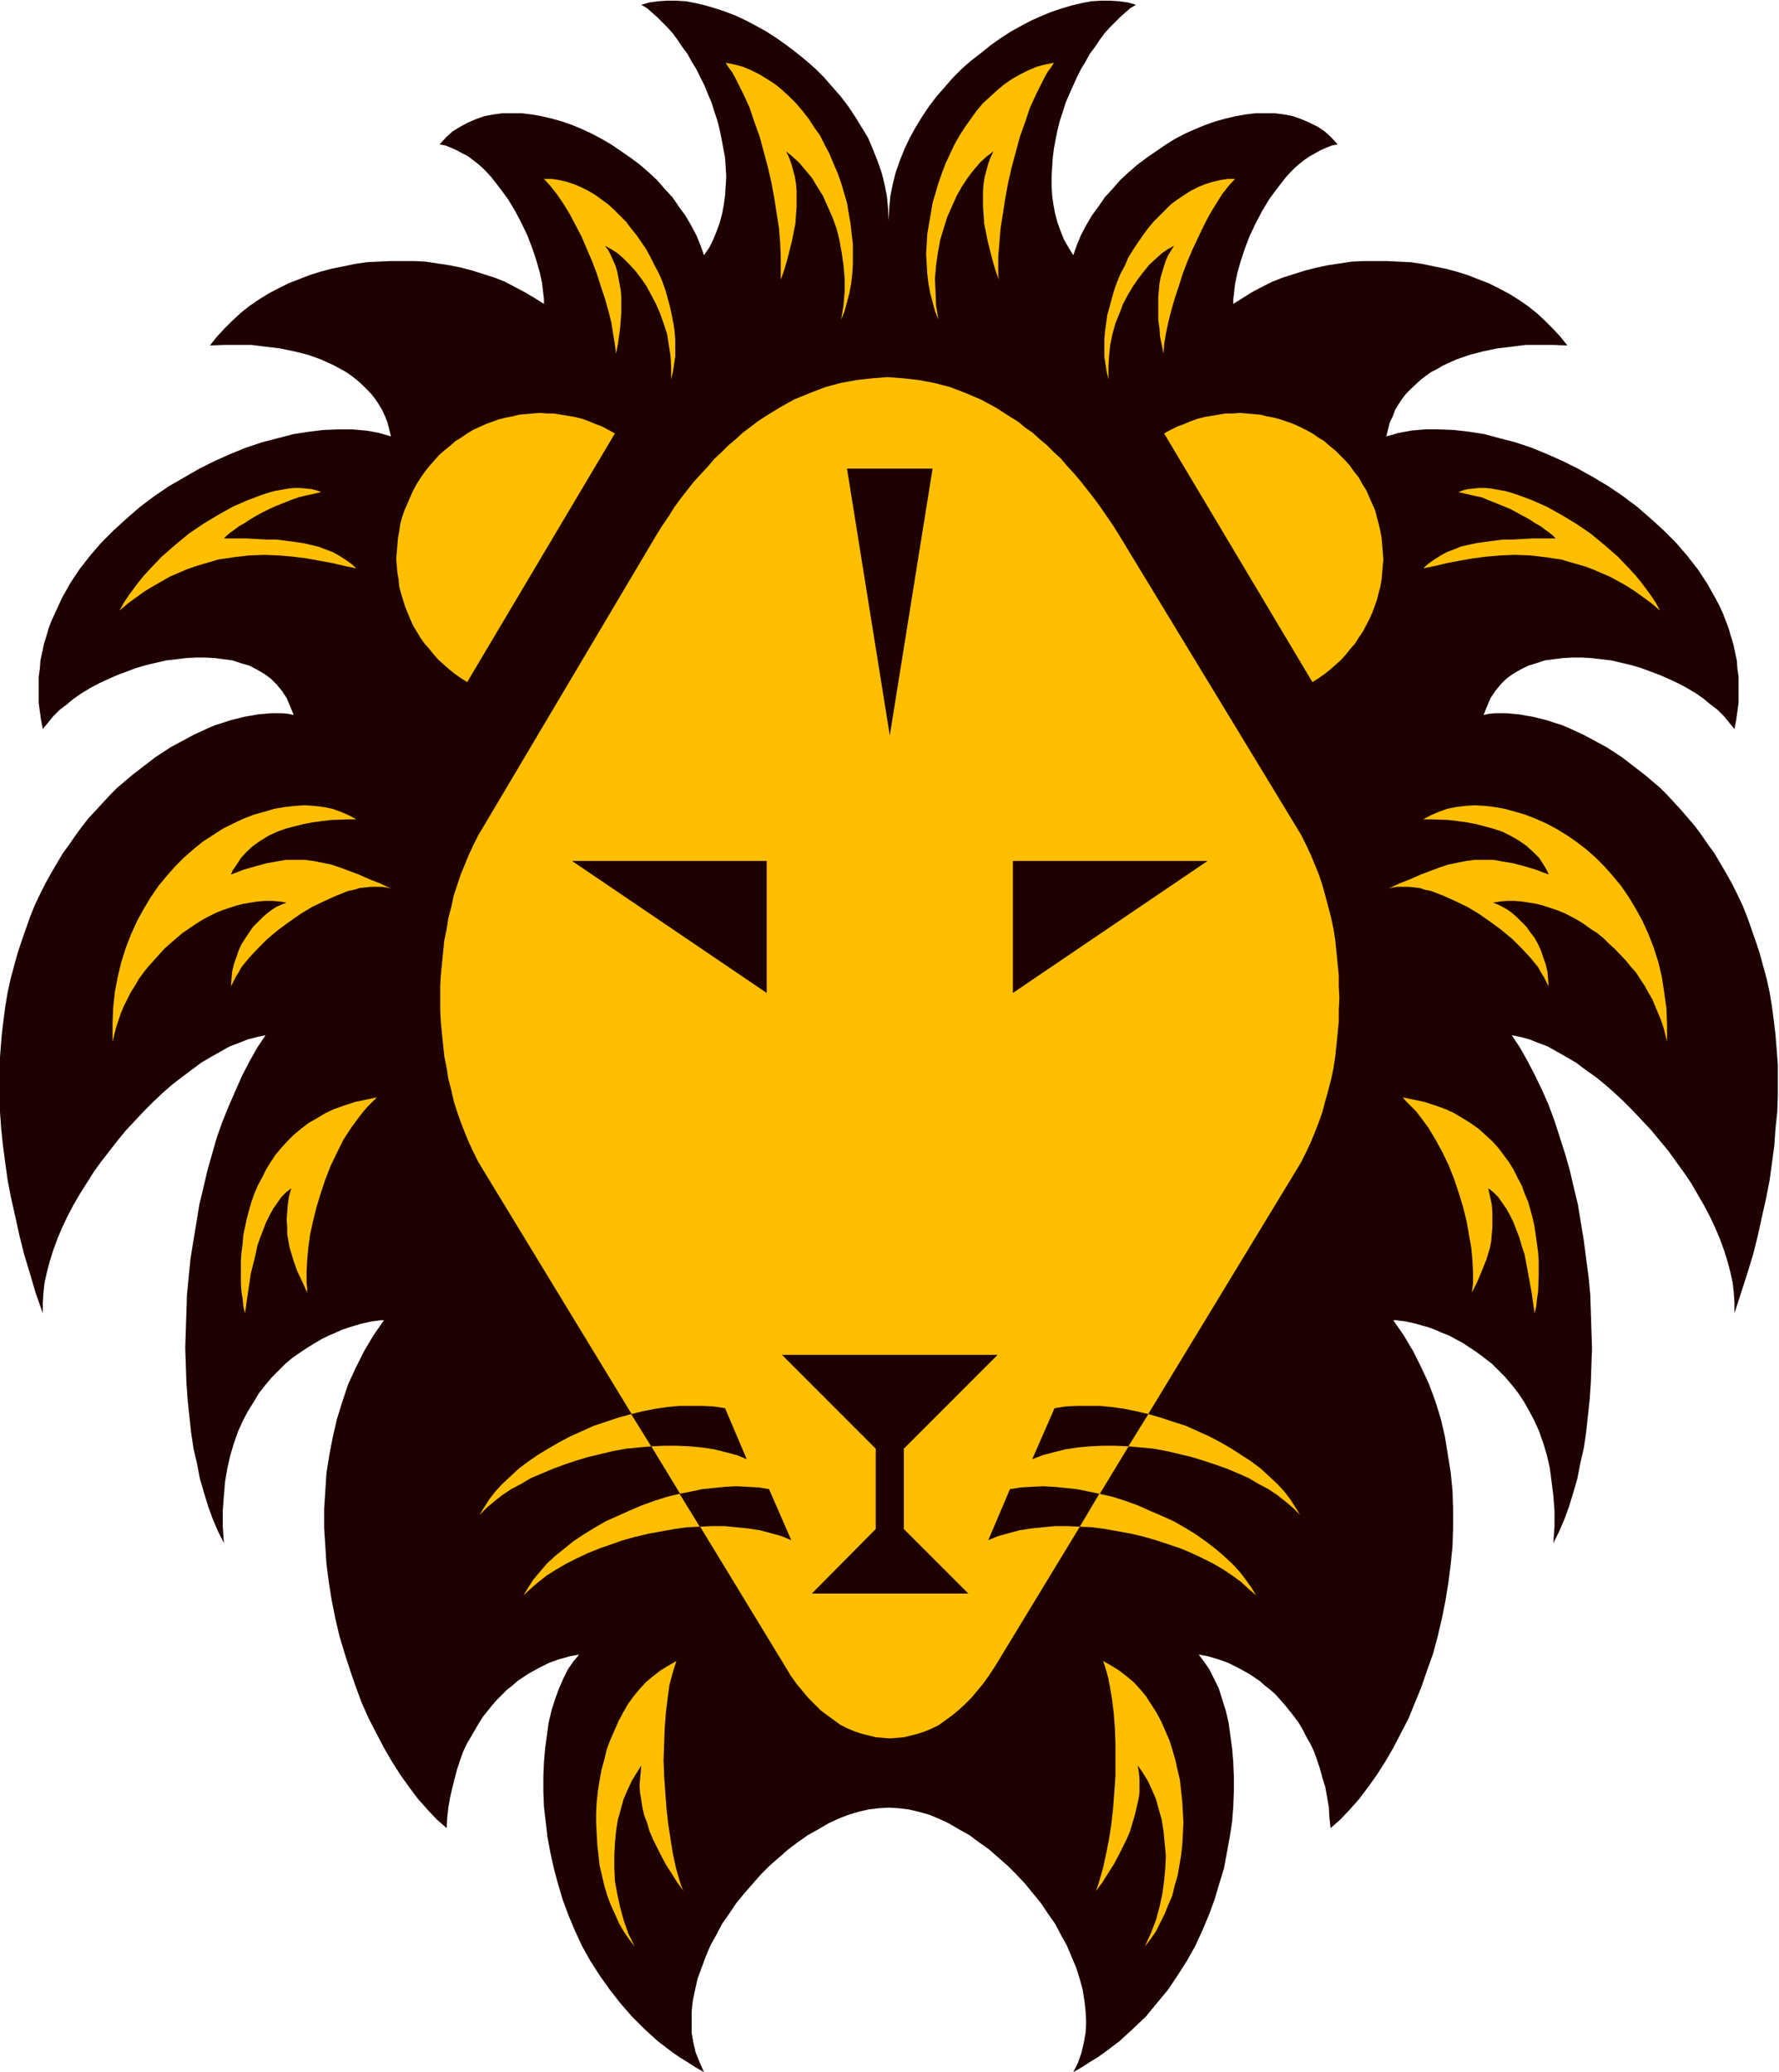
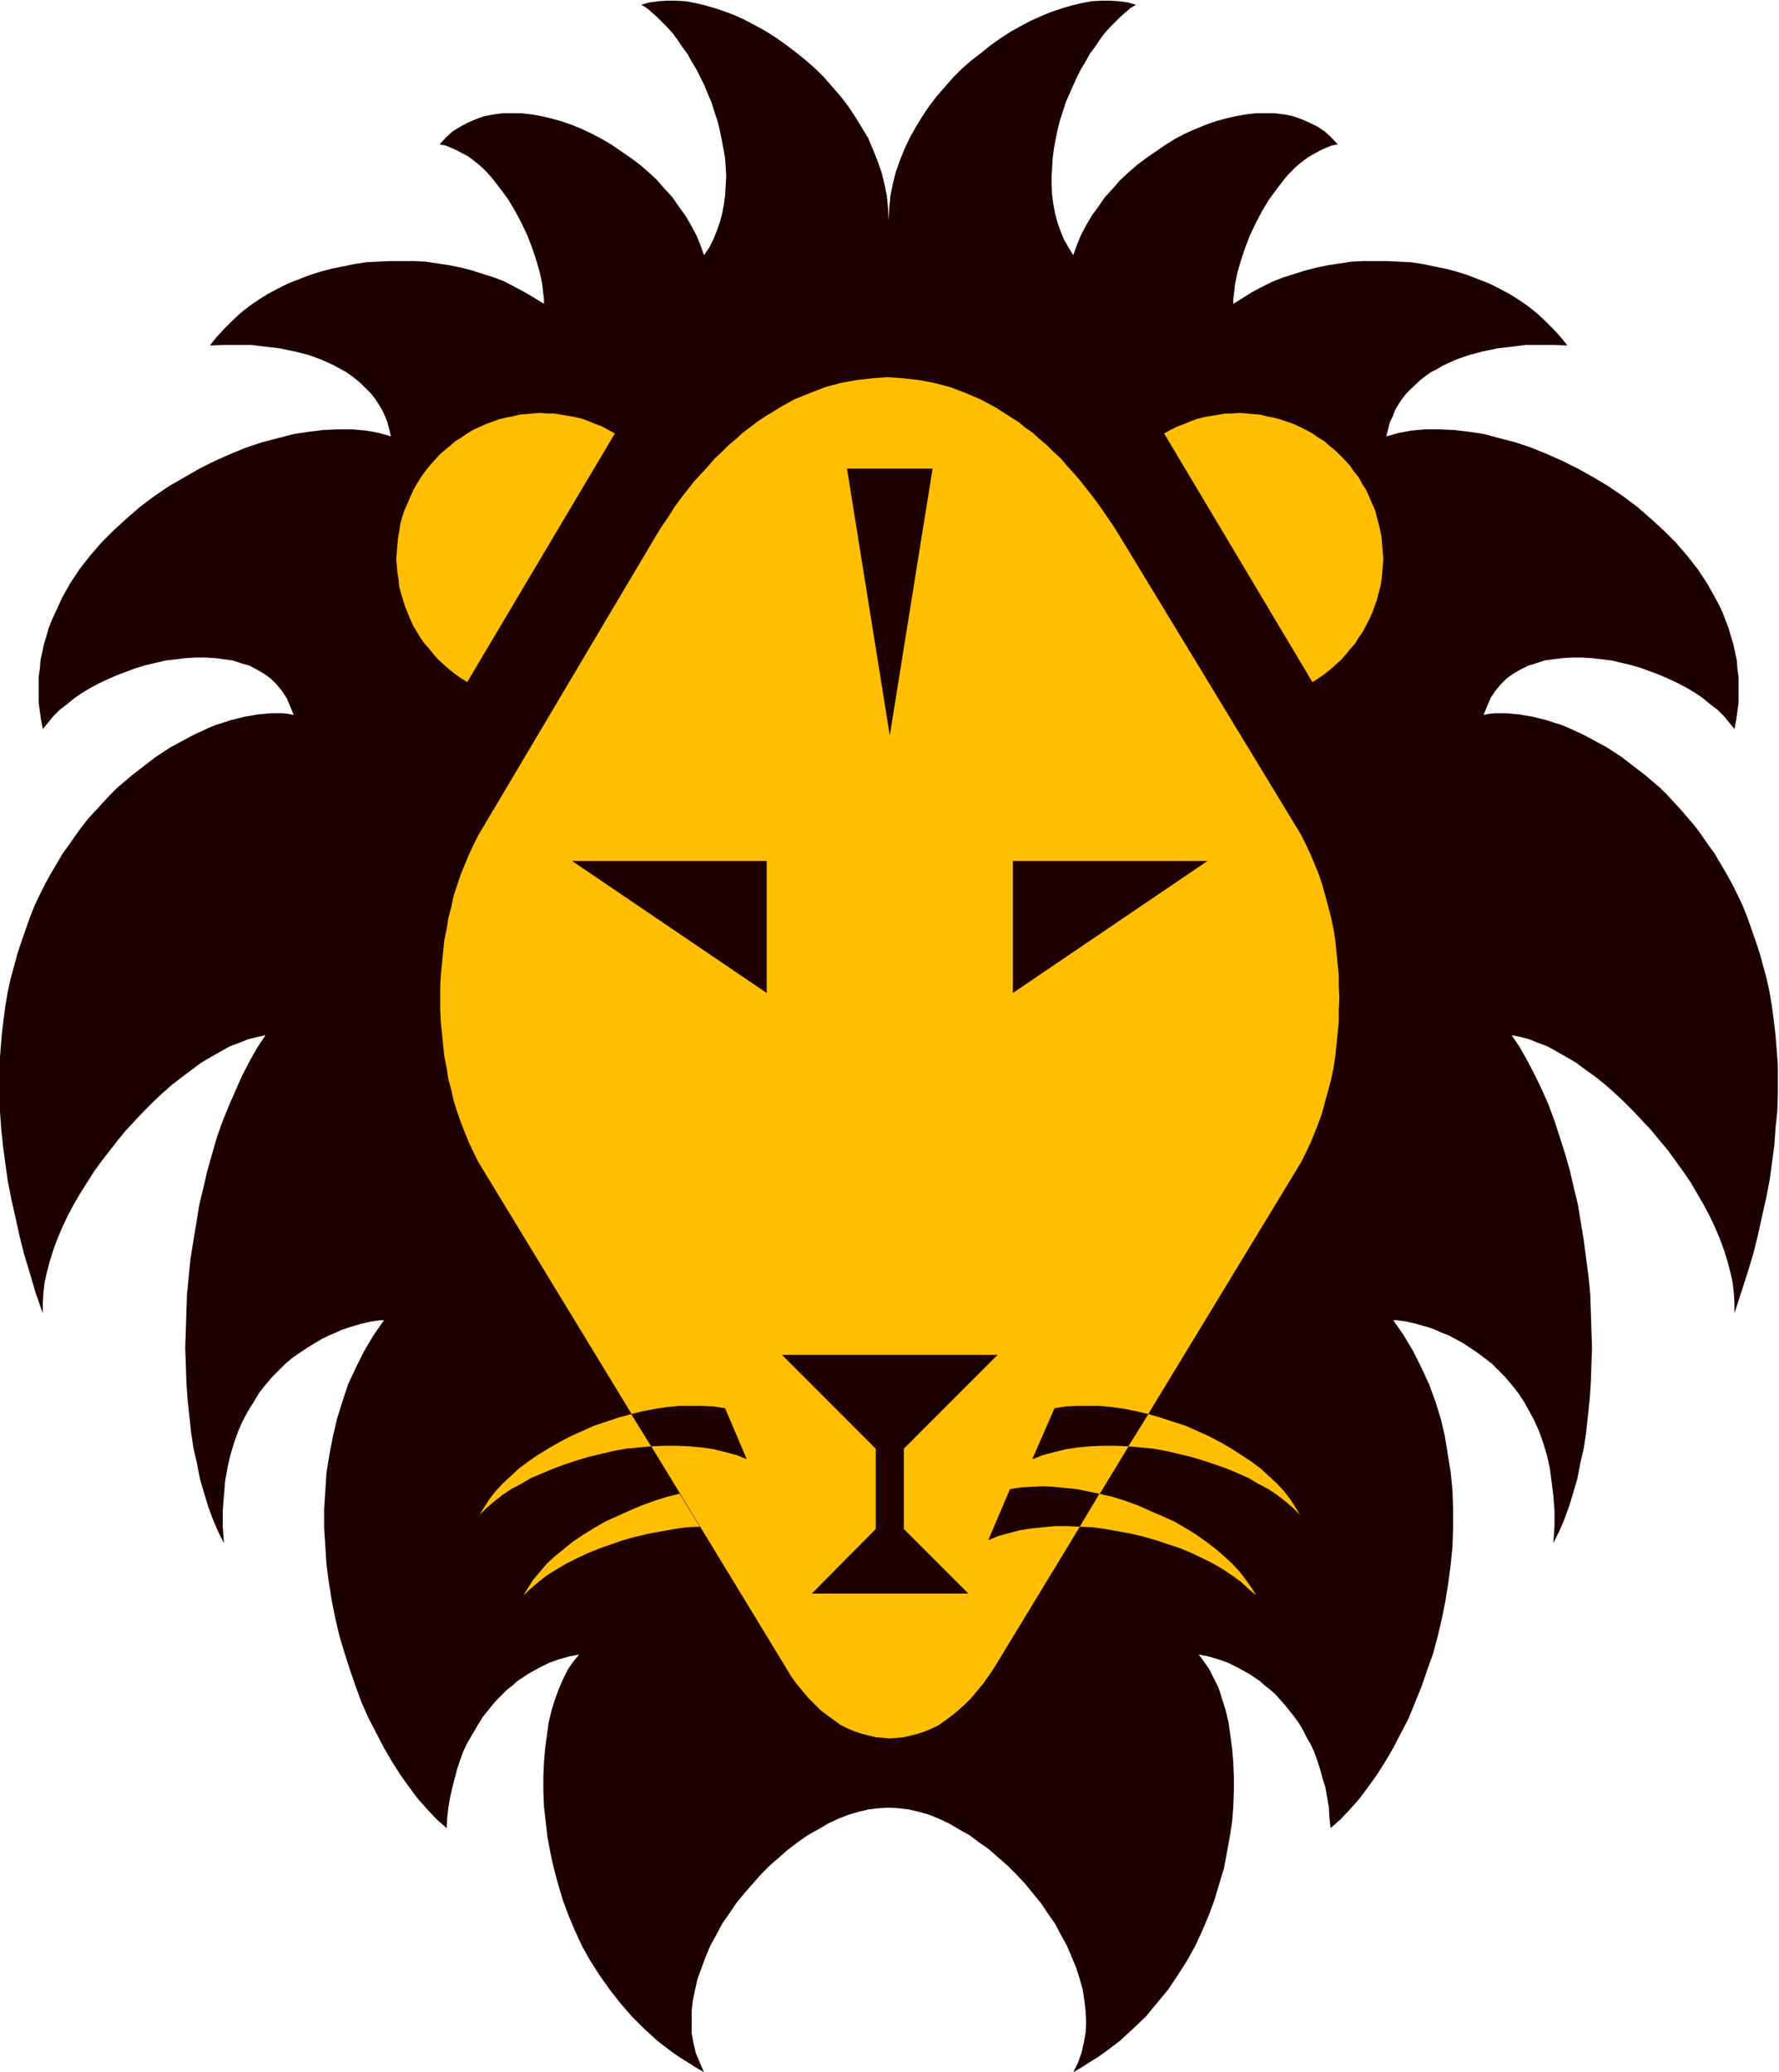
<svg xmlns="http://www.w3.org/2000/svg" fill-rule="evenodd" height="570.931" preserveAspectRatio="none" stroke-linecap="round" viewBox="0 0 3035 3533" width="490.455">
  <style>.brush1{fill:#1e0000}.pen1{stroke:none}.brush2{fill:#ffbf00}</style>
  <path class="pen1 brush1" d="m1516 3082 17 1 17 2 17 4 18 5 17 7 17 8 17 10 18 10 16 12 17 12 16 14 16 14 15 15 15 16 13 16 14 17 12 18 12 17 10 19 10 18 8 19 8 19 6 19 5 18 3 19 2 18 1 19-1 18-3 17-4 17-6 17-8 16 14-8 14-9 13-8 13-9 25-19 23-21 22-21 19-23 19-23 16-24 16-25 14-25 12-26 11-26 10-27 8-27 8-26 5-27 5-27 4-26 2-26 1-26v-25l-1-24-2-24-3-22-3-22-5-21-6-19-6-19-8-16-8-16-9-13-9-12 16 3 17 5 17 6 18 9 18 10 18 12 9 8 9 7 9 8 8 9 8 9 8 10 8 10 8 11 7 12 6 12 7 12 6 13 5 14 5 15 4 15 5 16 3 17 3 17 1 18 2 18 17-15 16-17 16-18 15-20 15-21 14-22 14-24 13-25 13-25 11-27 11-27 10-29 10-28 8-30 7-30 6-30 5-31 4-31 3-31 1-31v-32l-1-31-3-31-5-31-5-31-7-30-9-29-11-30-13-28-14-28-16-27-9-13-9-13h6l7 1 8 1 9 2 9 2 10 3 11 3 11 4 11 5 13 5 11 6 13 7 12 8 12 8 12 9 13 10 11 11 12 12 11 13 11 14 10 15 9 16 9 17 8 18 7 20 6 20 5 22 3 23 3 24 2 26v26l-2 29 10-20 9-21 8-22 7-23 7-24 5-26 6-26 4-27 3-28 3-28 2-29 1-30 1-29-1-30-1-31-1-30-3-31-4-30-4-31-5-30-5-31-7-29-7-30-8-28-9-28-9-28-10-27-11-25-12-25-13-25-13-23-14-21 15 3 15 4 15 6 16 6 16 9 16 9 17 10 16 12 17 12 16 13 16 14 16 15 16 16 15 16 16 17 14 17 15 18 13 18 13 18 13 19 11 19 11 19 10 19 9 19 8 19 7 19 6 19 5 19 4 18 2 18 1 17v17l11-34 11-34 10-33 8-32 7-32 7-31 6-31 4-29 4-30 2-29 3-28 1-27v-54l-2-26-2-25-3-25-3-23-4-24-5-23-6-22-6-22-7-21-7-20-7-20-8-20-9-19-9-18-10-18-10-17-10-17-11-15-11-16-11-15-12-14-12-14-12-13-12-13-12-12-13-11-13-11-13-10-13-10-13-10-26-17-26-14-13-7-13-6-13-6-12-5-13-4-12-4-12-3-12-3-12-2-11-2-11-1-11-1h-20l-10 1-9 2 6-15 6-14 8-12 9-11 10-10 11-8 12-7 14-7 13-4 15-5 15-2 16-2 16-1h16l17 1 17 2 17 2 17 4 17 4 17 5 16 6 16 6 16 7 15 7 15 8 15 9 13 9 12 10 12 9 11 11 9 11 9 11 3-16 2-14 2-15v-44l-2-14-1-14-3-14-3-14-4-13-4-14-5-13-5-13-6-13-7-13-14-25-16-24-18-23-19-22-21-21-22-20-23-20-24-18-25-17-25-15-27-15-26-13-27-12-27-11-27-9-27-7-26-7-26-4-26-3-25-1h-24l-23 2-11 2-11 2-10 3-11 3 3-12 3-12 5-10 4-11 6-10 6-9 7-9 8-8 16-15 9-7 10-7 10-5 10-6 22-10 23-8 23-6 24-5 25-3 24-3h48l23 1-12-15-13-14-13-13-14-13-15-12-16-11-16-10-17-9-18-9-18-7-18-7-19-6-19-5-20-4-19-4-20-3-21-1-20-1h-40l-20 1-20 3-20 3-19 4-20 5-19 6-19 6-18 7-18 9-17 9-16 10-16 10v-8l1-8 2-18 4-19 6-21 7-21 8-21 10-21 11-21 12-20 14-19 14-18 8-9 8-8 8-7 9-7 9-6 9-5 9-5 9-4 10-4 10-2-11-12-11-10-12-8-14-7-14-6-14-5-15-3-16-2h-33l-17 2-17 3-17 4-18 5-17 6-17 7-18 8-17 9-16 10-16 11-16 11-16 12-15 13-14 13-13 15-13 14-11 16-11 15-10 17-9 17-7 17-6 17-8-13-8-14-6-15-5-14-4-15-3-16-2-15-1-16v-16l1-16 1-16 2-16 3-16 3-15 4-16 5-15 5-16 6-14 13-29 7-14 8-13 7-13 9-12 8-12 8-11 9-10 9-9 9-9 9-8 8-7 10-6-14-4-15-2-15-1h-15l-17 1-16 3-17 4-17 5-18 6-17 7-18 8-17 9-18 10-17 11-17 12-16 13-17 13-16 14-15 15-14 16-14 16-13 17-12 18-11 18-10 18-9 19-8 20-7 20-5 20-4 20-2 21-1 21-1-21-2-21-4-20-5-20-7-20-8-20-8-19-11-18-11-18-12-18-13-17-14-16-14-16-15-15-16-14-16-13-17-13-17-12-17-11-18-10-17-9-17-8-18-7-18-6-17-5-17-4-16-3-17-1h-15l-15 1-15 2-14 4 10 6 8 7 9 8 9 9 9 9 9 10 8 11 8 12 9 12 7 13 8 13 7 14 7 14 6 15 6 14 5 16 5 15 4 16 3 15 3 16 3 16 1 16 1 16-1 16-1 16-2 15-3 16-4 15-5 14-6 15-7 14-9 13-6-17-7-17-9-17-10-17-11-15-11-16-13-14-13-15-14-13-15-13-16-12-16-11-16-11-17-10-17-9-17-8-17-7-17-6-18-5-17-4-17-3-17-2h-33l-15 2-16 3-14 5-14 6-13 7-13 8-11 10-11 12 10 2 10 4 9 4 9 5 10 5 8 6 9 7 8 7 8 8 8 9 14 18 14 19 12 20 11 21 10 21 8 21 7 21 6 21 4 19 2 18 1 8v8l-16-10-17-10-17-9-17-9-18-7-19-6-19-6-19-5-20-4-20-3-20-3-20-1h-40l-21 1-20 1-20 3-19 4-20 4-19 5-19 6-18 7-18 7-18 9-17 9-16 10-16 11-15 12-14 13-13 13-13 14-12 15 23-1h48l24 3 25 3 24 5 24 6 22 8 22 10 20 11 10 7 9 7 8 7 8 8 8 8 7 9 6 9 6 10 5 11 4 10 3 12 3 12-10-3-11-3-10-2-12-2-23-2h-24l-25 1-25 3-26 4-27 7-27 7-27 9-27 11-27 12-26 13-26 15-26 15-25 17-24 18-23 20-22 20-21 21-19 22-18 23-16 24-14 25-6 13-6 13-6 13-5 13-4 14-4 13-3 14-3 14-1 14-2 14v44l2 15 2 14 3 16 9-11 9-11 11-11 12-9 12-10 13-9 15-9 15-8 15-7 16-7 16-6 16-6 17-5 17-4 17-4 18-2 16-2 17-1h16l17 1 15 2 15 2 15 5 14 4 13 7 12 7 11 8 10 10 9 11 8 12 6 14 6 15-9-2-10-1h-20l-11 1-11 1-11 2-12 2-12 3-12 3-12 4-13 4-12 5-13 6-13 6-13 7-26 14-26 17-13 10-13 10-13 10-13 11-13 11-12 12-12 13-12 13-13 14-11 14-11 15-11 16-11 15-10 17-10 17-10 18-9 18-9 19-8 20-7 20-7 20-7 21-6 22-6 22-5 23-4 24-3 23-3 25-2 25-2 26v54l1 27 2 28 3 29 4 30 4 29 6 31 7 31 7 32 8 32 10 33 10 34 12 34v-17l1-17 2-18 4-18 5-19 6-19 7-19 8-19 9-19 10-19 11-19 12-19 12-19 13-18 14-18 14-18 14-17 16-17 15-16 16-16 16-15 16-14 17-13 16-12 16-12 17-10 16-9 16-9 16-6 15-6 16-4 14-3-14 21-13 23-13 25-11 25-11 25-11 27-10 28-8 28-8 28-7 30-7 29-5 31-5 30-5 31-3 30-3 31-1 30-1 31-1 30 1 29 1 30 2 29 3 28 3 28 4 27 6 26 5 26 7 24 7 23 8 22 9 21 10 20-2-29v-26l2-26 2-24 4-23 5-22 6-20 7-20 8-18 9-17 10-16 9-15 11-14 11-13 12-12 11-11 12-10 13-9 12-8 13-8 12-7 12-6 12-5 11-5 12-4 10-3 10-3 9-2 9-2 8-1 7-1h6l-9 13-9 13-16 27-14 28-13 28-10 30-9 29-7 30-6 31-5 31-2 31-2 31v32l2 31 2 31 4 31 5 31 6 30 7 30 9 30 9 28 10 29 10 27 12 27 13 25 13 25 14 24 14 22 15 21 15 20 16 18 16 17 17 15 1-18 2-18 3-17 4-17 4-16 4-15 5-15 5-14 6-13 7-12 7-12 7-12 7-11 8-10 8-10 8-9 9-9 8-8 9-7 9-8 18-12 18-10 18-9 17-6 18-5 16-3-10 12-9 13-8 16-7 16-7 19-6 19-5 21-3 22-3 22-2 24-1 24v25l1 26 3 26 3 26 5 27 6 27 7 26 8 27 10 27 11 26 12 26 14 25 16 25 17 24 18 23 20 23 21 21 23 21 25 19 13 9 13 8 14 9 14 8-7-16-7-17-4-17-3-17v-37l2-18 4-19 4-18 7-19 7-19 8-19 10-18 10-19 12-17 12-18 14-17 14-16 14-16 15-15 16-14 16-14 16-12 17-12 18-10 17-10 17-8 18-7 17-5 17-4 17-2 17-1z" />
  <path class="pen1 brush2" d="m825 1409-9 15-8 16-8 17-7 17-7 17-6 18-6 18-4 19-5 19-3 19-4 19-2 20-2 20-2 20-1 19v40l1 20 2 20 2 20 2 19 4 20 3 19 5 19 4 18 6 19 6 17 7 18 7 17 8 17 8 16 9 15 515 846 9 15 10 14 10 12 10 12 11 11 10 10 12 9 11 8 11 8 12 6 12 5 12 4 12 3 12 3 12 1 12 1 12-1 12-1 12-3 12-3 12-4 12-5 12-6 11-8 11-8 11-9 11-10 11-11 10-12 10-12 10-14 10-15 514-846 9-15 8-16 8-17 7-17 7-18 6-17 5-19 5-18 5-19 4-19 3-20 2-19 2-20 2-20v-20l1-20-1-20v-19l-2-20-2-20-2-20-3-19-4-19-5-19-5-19-5-18-6-18-7-17-7-17-8-17-8-16-9-15-302-497-10-16-11-16-11-16-11-15-11-14-11-14-11-13-12-13-11-13-12-11-12-12-12-10-12-11-13-9-12-10-13-8-25-16-26-14-26-11-26-10-27-7-26-5-27-3-27-2-26 2-27 3-27 5-26 7-26 10-27 11-25 14-26 16-12 8-13 10-12 9-12 11-12 10-12 12-12 11-11 13-12 13-12 13-11 14-11 14-11 15-10 16-11 16-10 16-295 497zm224-670-11-6-11-6-11-4-12-5-11-4-12-3-12-2-12-2-12-2h-12l-12-1-12 1-11 1-12 1-12 3-11 2-12 3-11 4-11 4-11 5-11 5-10 6-10 7-10 6-9 8-10 8-9 8-8 9-8 9-8 10-7 10-7 11-6 11-5 11-5 12-5 11-4 12-3 11-2 13-2 11-1 12-1 12-1 12 1 12 1 12 2 11 1 12 3 11 7 23 9 22 5 11 6 10 6 10 7 10 8 9 8 10 8 9 9 8 9 8 10 8 10 7 11 7 252-424zm937 0 11-6 12-6 11-4 12-5 11-4 12-3 12-2 12-2 12-2h12l12-1 12 1 11 1 12 1 12 3 11 2 11 3 12 4 11 4 11 5 10 5 11 6 10 7 10 6 9 8 10 8 8 8 9 9 8 9 7 10 8 10 6 11 7 11 10 23 5 11 3 12 3 11 3 13 2 11 1 12 1 12 1 12-1 12-1 12-1 11-2 12-3 11-3 12-4 11-4 11-5 11-11 21-7 10-6 10-8 9-8 10-8 9-18 16-10 8-10 7-11 7-253-424z" />
  <path class="pen1 brush1" d="m1591 799-73 455-73-455h146zm-283 894v-225H976l332 225zm420 0v-225h332l-332 225zm-76 1024-110-110v-137l160-160h-368l160 160v137l-109 110h267z" />
  <path class="pen1 brush2" d="m818 2583 12-12 13-11 14-11 15-10 17-9 17-10 19-8 19-8 19-7 21-7 20-6 21-5 21-5 22-4 21-2 22-2-34-55-22 6-21 7-21 7-20 9-20 9-19 10-19 11-18 11-16 11-16 12-14 13-14 13-12 13-10 13-9 14-8 13z" />
  <path class="pen1 brush1" d="m1274 2488-37-87-19-3-20-1h-39l-21 2-20 3-21 4-20 5 34 55 22-1h22l22 1 21 2 20 3 20 5 19 5 17 7z" />
  <path class="pen1 brush2" d="m893 2720 12-11 14-12 14-11 16-10 17-10 18-9 19-9 20-8 20-7 20-7 22-6 21-5 22-4 22-4 22-3 22-1-35-57v1l-21 5-22 7-22 8-21 9-20 9-20 9-19 11-18 11-18 12-16 13-15 12-14 13-12 14-11 13-9 14-8 13z" />
-   <path class="pen1 brush1" d="m1350 2626-38-87-18-3-18-1-20-1-19 1-19 2-20 2-19 4-20 4v-1l35 57 21-1h21l20 2 20 2 20 3 19 5 18 5 17 7z" />
  <path class="pen1 brush2" d="m2218 2583-12-12-13-11-14-11-15-10-17-9-17-10-18-8-19-8-20-7-21-7-20-6-21-5-21-5-22-4-21-2-22-2 34-55 21 6 21 7 22 7 20 9 20 9 19 10 19 11 17 11 17 11 16 12 14 13 14 13 12 13 10 13 9 14 8 13z" />
  <path class="pen1 brush1" d="m1761 2488 38-87 19-3 19-1h40l20 2 21 3 20 4 21 5-34 55-22-1h-22l-22 1-21 2-20 3-20 5-19 5-18 7z" />
  <path class="pen1 brush2" d="m2143 2720-13-11-13-12-15-11-15-10-17-10-18-9-19-9-19-8-21-7-21-7-21-6-21-5-22-4-22-4-22-3-22-1 34-57v1l22 5 22 7 22 8 20 9 21 9 20 9 19 11 18 11 17 12 17 13 14 12 14 13 13 14 10 13 10 14 8 13z" />
  <path class="pen1 brush1" d="m1686 2626 37-87 19-3 18-1 19-1 19 1 20 2 19 2 20 4 19 4v-1l-34 57-21-1h-21l-21 2-20 2-19 3-19 5-18 5-17 7z" />
-   <path class="pen1 brush2" d="m608 1397-13-7-14-6-14-5-15-3-16-2-16-1-17 1-17 2-18 3-17 5-18 5-18 7-17 8-18 9-17 11-17 11-16 13-16 14-15 15-15 17-14 17-13 19-12 20-11 20-10 22-9 23-8 25-6 25-5 26-3 28-1 28v29l3-12 3-12 4-12 4-12 5-12 6-12 6-12 7-11 7-12 8-11 8-10 9-10 18-20 10-9 21-18 22-15 11-7 11-6 12-6 12-5 12-4 12-4 12-3 12-2 13-2 12-1h12l13 1 12 2-8 3-9 4-8 5-8 6-8 7-8 8-8 8-7 10-6 9-7 11-5 11-4 12-4 11-3 13-1 12-1 13 4-8 4-8 5-8 5-9 13-16 15-16 16-16 18-15 19-14 20-14 20-12 21-10 20-9 20-8 10-2 10-3 10-1 9-1h18l8 1 8 2-19-9-18-7-18-8-16-6-16-6-15-5-15-3-15-3-15-2h-32l-17 3-17 3-18 5-21 6-10 4-11 4 3-7 5-7 9-14 10-11 11-10 13-9 13-8 15-7 14-5 15-4 16-4 16-3 15-2 16-2 29-1h14zm35 474-19 4-19 4-18 6-17 6-15 7-15 9-14 8-13 10-12 10-11 11-10 11-10 12-8 12-8 13-7 14-7 13-6 14-5 14-4 14-4 15-3 14-3 14-1 14-2 15-1 14v40l1 14 2 12 1 12 3 12 5-35 5-33 4-16 4-16 3-15 5-14 5-13 5-13 6-12 6-11 7-10 7-10 8-8 9-7-4 14-2 14-1 13-1 13 1 12v12l2 12 2 11 3 10 3 10 7 20 9 19 8 18v-8l-1-9v-18l1-20 2-22 3-22 5-23 6-24 7-23 8-24 9-23 11-23 11-22 13-20 14-19 7-9 7-8 8-8 8-8zm511 961-14 8-13 8-13 10-12 10-11 12-10 12-10 14-8 14-8 15-7 16-7 16-6 16-4 17-5 18-3 17-3 19-2 18-1 18v18l1 19 1 18 2 18 2 18 4 17 4 17 5 17 6 16 7 15 7 16 8 14 9 13 10 13-11-22-8-23-6-22-5-23-4-22-1-22v-21l1-21 2-21 3-19 5-18 5-18 7-16 7-15 8-13 8-13-1 12-1 11-1 12 1 12 2 12 2 13 3 13 5 13 4 14 6 14 7 14 7 14 8 15 9 14 10 16 11 15-4-9-3-10-3-10-3-11-5-23-4-25-4-26-3-27-2-27-2-28-1-27 1-28 1-27 2-26 3-24 3-23 3-11 3-11 3-10 3-9zM928 305h13l13 2 13 3 12 4 12 5 12 6 12 7 11 8 11 8 11 10 10 10 10 10 9 12 9 11 9 13 8 12 7 13 7 14 7 13 6 14 5 14 4 14 4 15 3 14 3 15 2 14 1 14v28l-2 13-2 13-3 13v-21l-1-19-3-19-3-19-6-18-6-17-7-16-8-15-8-15-9-13-10-13-10-11-10-10-10-9-11-7-11-6 6 8 4 8 4 9 4 9 3 10 2 10 2 11 2 11 1 12v25l-1 14-1 13-2 15-2 14-3 15-2-16-3-18-3-19-5-20-6-21-7-21-7-22-8-21-18-42-10-19-10-19-11-18-11-16-11-14-11-12zm310-198 15 3 15 4 14 6 14 7 13 8 14 9 12 10 12 11 11 11 11 13 11 14 9 14 10 14 8 16 8 15 7 17 7 16 6 17 5 17 5 17 3 18 3 17 2 18 2 17v34l-1 17-2 17-3 16-4 15-4 15-6 15 4-24 2-24v-22l-2-23-3-21-4-22-5-20-7-19-8-18-8-18-10-16-9-15-11-13-11-13-11-10-11-9 5 10 4 11 3 11 3 11 2 12 1 13v26l-1 14-1 15-3 15-3 15-4 16-4 16-5 17-6 17v-40l-1-23-2-25-4-25-4-26-5-27-6-26-7-26-7-26-9-25-8-24-10-22-10-20-5-10-5-9-6-8-5-8zM204 1041l7-13 8-12 8-11 9-12 9-11 10-11 21-22 23-20 23-19 25-17 25-15 25-14 25-11 24-9 12-4 11-3 12-2 11-2 10-1h10l10 1 10 1 8 2 8 3-13 3-14 3-12 3-14 5-25 10-11 5-12 6-11 6-10 6-9 6-9 5-8 6-7 5-6 5-5 5h38l18 1 18 1h16l16 2 15 2 14 2 13 3 13 3 13 5 11 4 11 6 11 7 10 7 9 8-20-4-21-5-22-4-22-4-24-3-24-2-24-1-26 1-26 3-13 2-14 2-13 4-14 4-13 4-14 5-14 6-14 6-14 8-14 8-15 9-14 10-15 11-14 12zm2224 356 13-7 14-6 14-5 15-3 16-2 16-1 17 1 17 2 17 3 18 5 17 5 18 7 18 8 17 9 18 11 16 11 17 13 16 14 15 15 15 17 14 17 13 19 12 20 11 20 10 22 9 23 8 25 6 25 4 26 4 28 1 28v29l-3-12-3-12-4-12-5-12-5-12-5-12-7-12-6-11-8-12-7-11-9-10-8-10-19-20-10-9-9-9-11-9-11-7-11-8-11-7-11-6-12-6-12-5-12-4-12-4-12-3-12-2-13-2-12-1h-13l-12 1-12 2 8 3 8 4 9 5 8 6 8 7 8 8 8 8 7 10 7 9 6 11 5 11 4 12 4 11 3 13 1 12 1 13-4-8-4-8-5-8-5-9-13-16-15-16-16-16-18-15-19-14-20-14-20-12-21-10-20-9-21-8-10-2-9-3-10-1-9-1h-18l-8 1-8 2 19-9 18-7 18-8 16-6 16-6 15-5 15-3 15-3 15-2h32l16 3 18 3 19 5 20 6 10 4 11 4-3-7-4-7-9-14-11-11-11-10-13-9-14-8-14-7-15-5-15-4-15-4-16-3-15-2-16-2-29-1h-14zm-35 474 19 4 19 4 18 6 17 6 15 7 15 9 13 8 14 10 11 10 12 11 10 11 9 12 9 12 8 13 7 14 7 13 5 14 6 14 4 14 4 15 3 14 2 14 2 14 2 15 1 14v27l-1 27-2 12-1 12-3 12-5-35-6-33-3-16-3-16-5-15-4-14-5-13-5-13-6-12-6-11-7-10-7-10-8-8-9-7 3 14 3 14 1 13v25l-1 12-1 12-2 11-3 10-3 10-8 20-8 19-9 18 1-8 1-9v-18l-1-20-2-22-4-22-4-23-6-24-7-23-8-24-9-23-11-23-12-22-12-20-14-19-7-9-8-8-8-8-7-8zm-511 961 14 8 13 8 13 10 12 10 11 12 10 12 9 14 9 14 8 15 7 16 7 16 5 16 5 17 4 18 4 17 2 19 2 18 1 18 1 18-1 19-1 18-2 18-3 18-3 17-5 17-4 17-7 16-6 15-8 16-7 14-9 13-10 13 10-22 9-23 6-22 5-23 3-22 2-22 1-21-2-21-2-21-3-19-5-18-5-18-7-16-7-15-8-13-9-13 2 12 1 11v24l-2 12-3 13-3 13-4 13-4 14-6 14-7 14-7 14-8 15-9 14-10 16-11 15 3-9 3-10 6-21 5-23 5-25 4-26 3-27 2-27 2-28v-55l-1-27-2-26-3-24-4-23-2-11-3-11-3-10-3-9zm225-2527h-13l-12 2-13 3-13 4-12 5-12 6-11 7-12 8-11 8-10 10-10 10-10 10-10 12-8 11-9 13-8 12-8 13-6 14-7 13-6 14-5 14-4 14-4 15-4 14-2 15-2 14-1 14v28l2 13 2 13 3 13v-21l1-19 2-19 4-19 5-18 7-17 6-16 8-15 9-15 9-13 10-13 9-11 11-10 10-9 10-7 11-6-5 8-5 8-4 9-3 9-3 10-3 10-2 11-1 11-1 12v39l2 13 1 15 3 14 3 15 1-16 3-18 4-19 5-20 6-21 7-21 7-22 8-21 9-21 10-21 9-19 10-19 11-18 10-16 11-14 11-12zm-309-198-15 3-15 4-14 6-14 7-14 8-13 9-12 10-12 11-12 11-11 13-10 14-10 14-9 14-9 16-7 15-8 17-6 16-6 17-5 17-5 17-3 18-3 17-3 18-1 17-1 17 1 17 1 17 2 17 3 16 4 15 4 15 6 15-4-24-1-24-1-22 2-23 3-21 4-22 6-20 6-19 8-18 8-18 9-16 10-15 10-13 11-13 11-10 12-9-5 10-4 11-3 11-3 11-2 12-1 13v26l1 14 1 15 3 15 3 15 4 16 4 16 5 17 6 17-1-9v-31l2-23 2-25 4-25 4-26 5-27 6-26 7-26 7-26 9-25 8-24 10-22 10-20 5-10 5-9 6-8 5-8zm1034 934-7-13-8-12-8-11-9-12-9-11-10-11-21-22-23-20-23-19-25-17-25-15-25-14-25-11-24-9-12-4-11-3-12-2-11-2-10-1h-11l-9 1-10 1-8 2-8 3 13 3 13 3 14 3 12 5 25 10 12 5 11 6 11 6 11 6 9 6 9 5 8 6 7 5 6 5 5 5h-39l-17 1-18 1h-16l-16 2-15 2-14 2-14 3-13 3-12 5-11 4-11 6-11 7-10 7-9 8 20-4 21-5 21-4 23-4 23-3 24-2 25-1 26 1 26 3 13 2 14 2 13 4 14 4 14 4 13 5 14 6 14 6 15 8 14 8 14 9 14 10 15 11 14 12z" />
</svg>